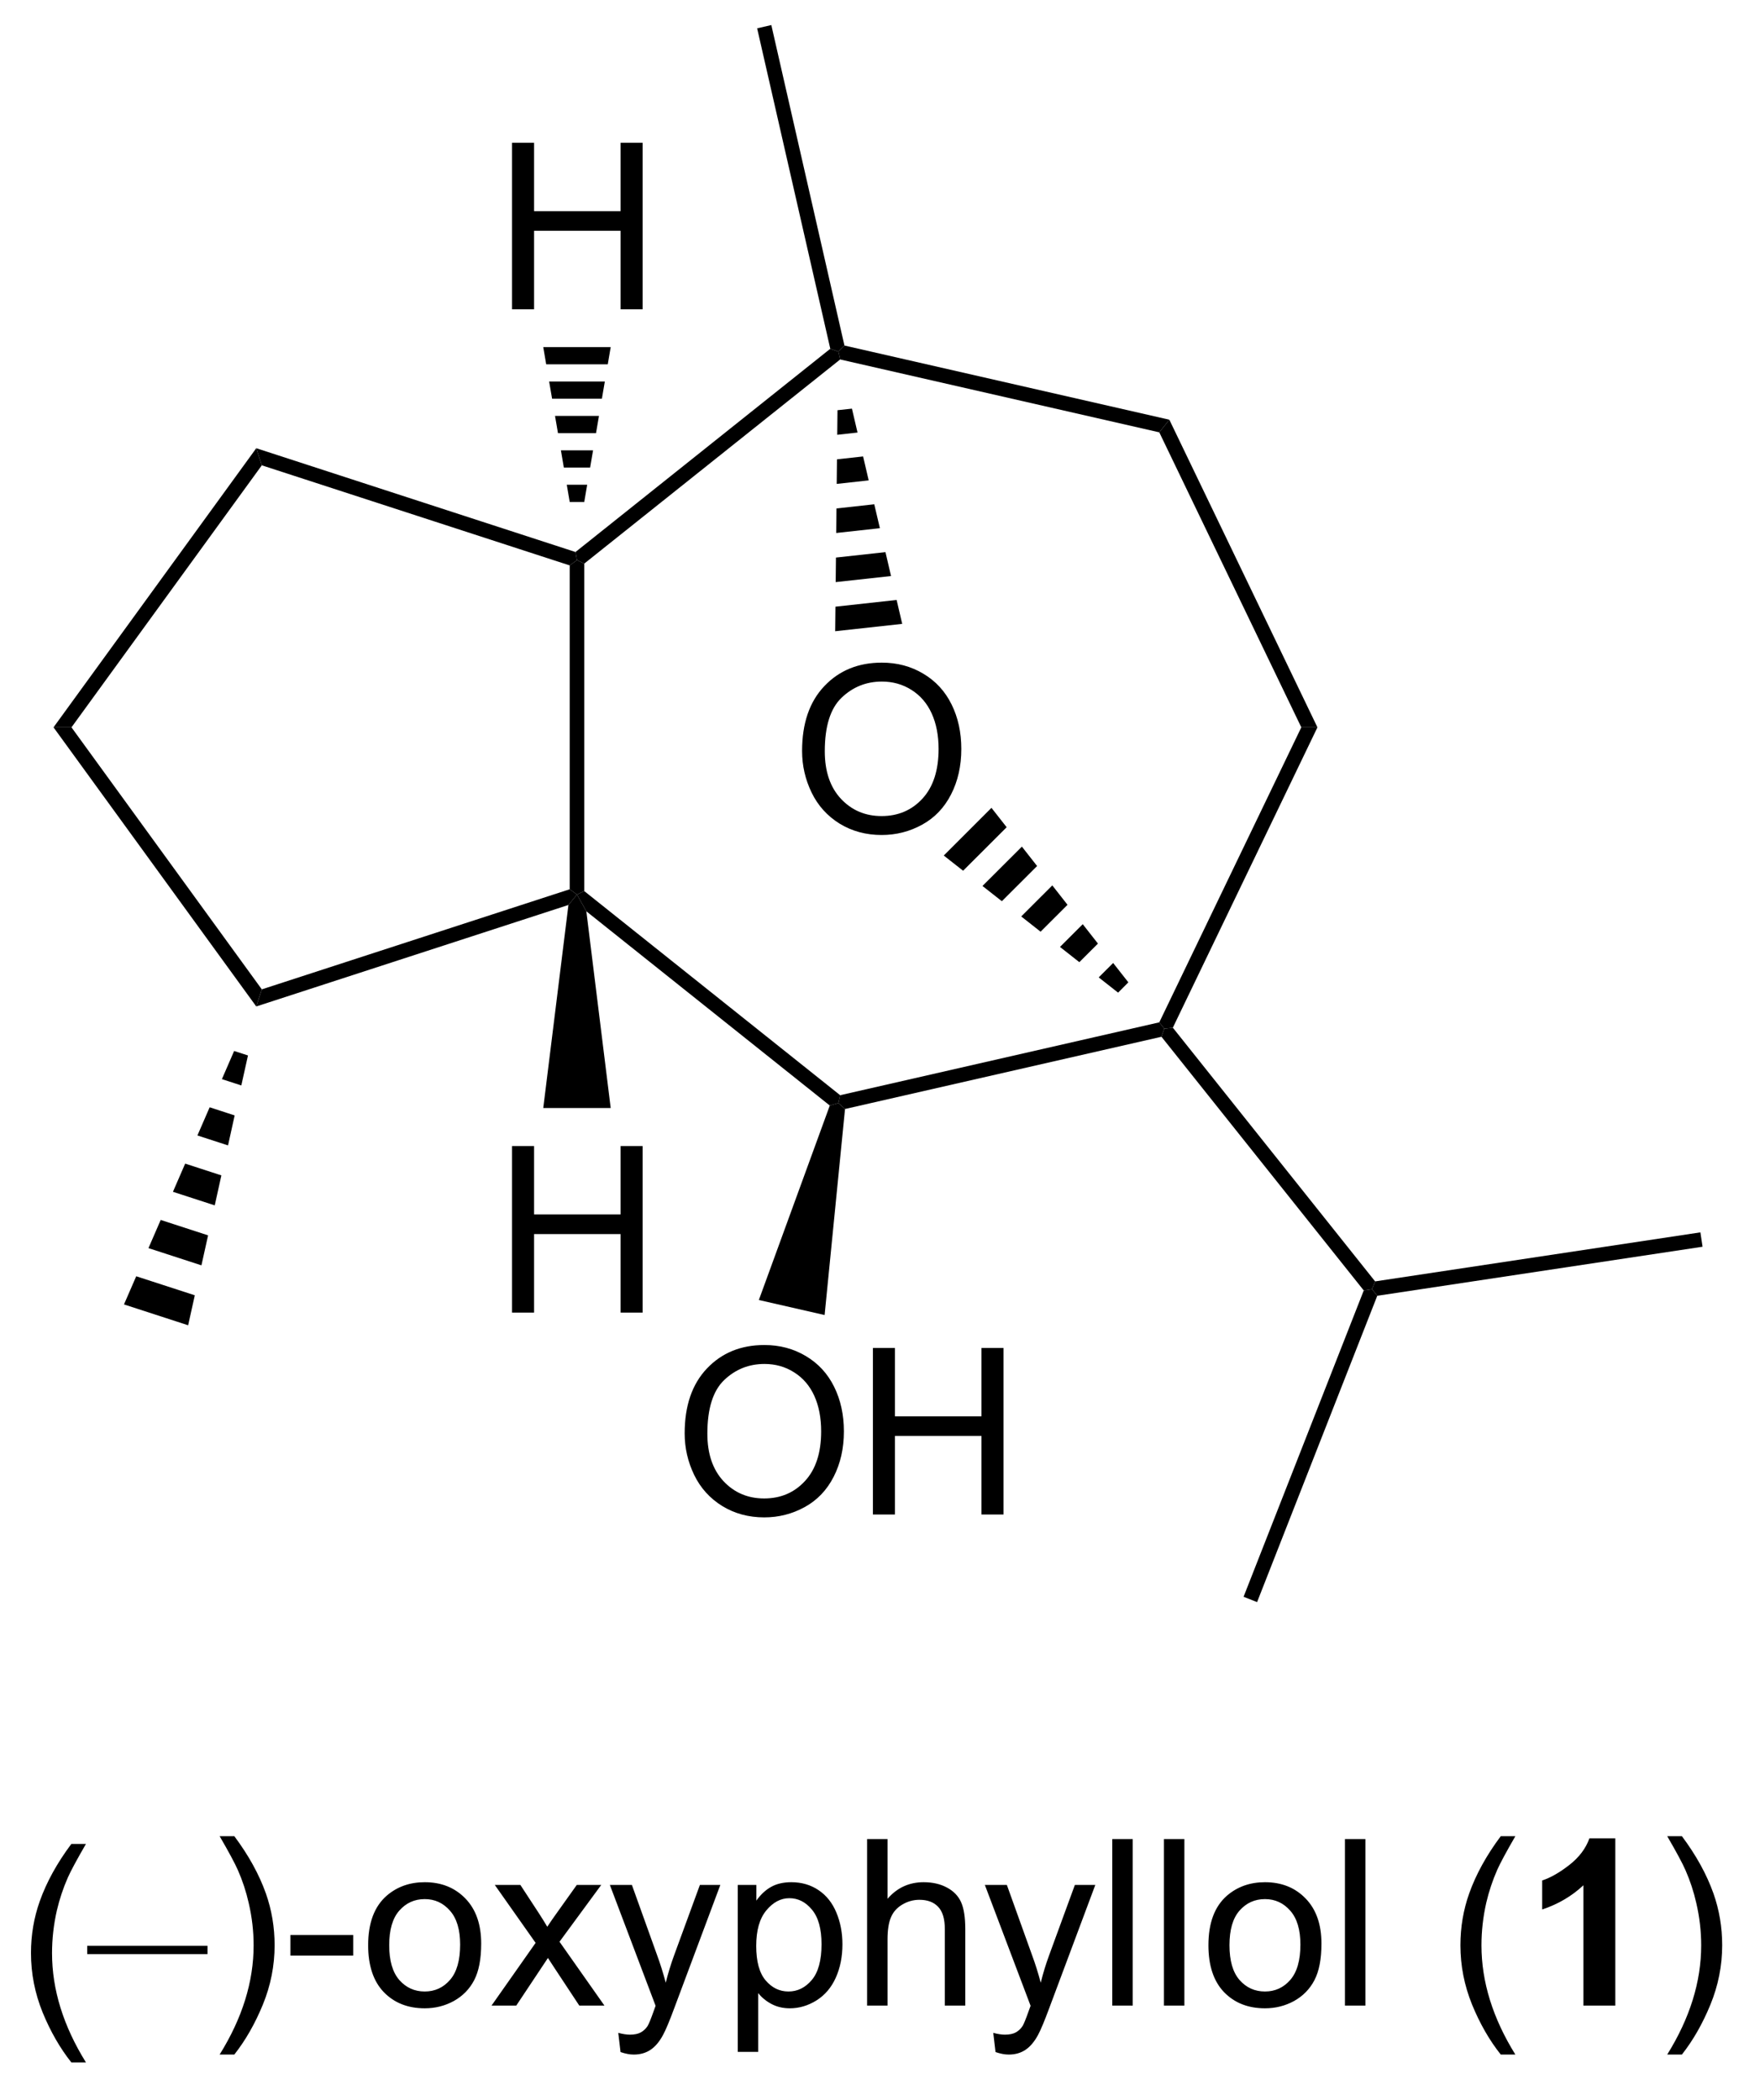
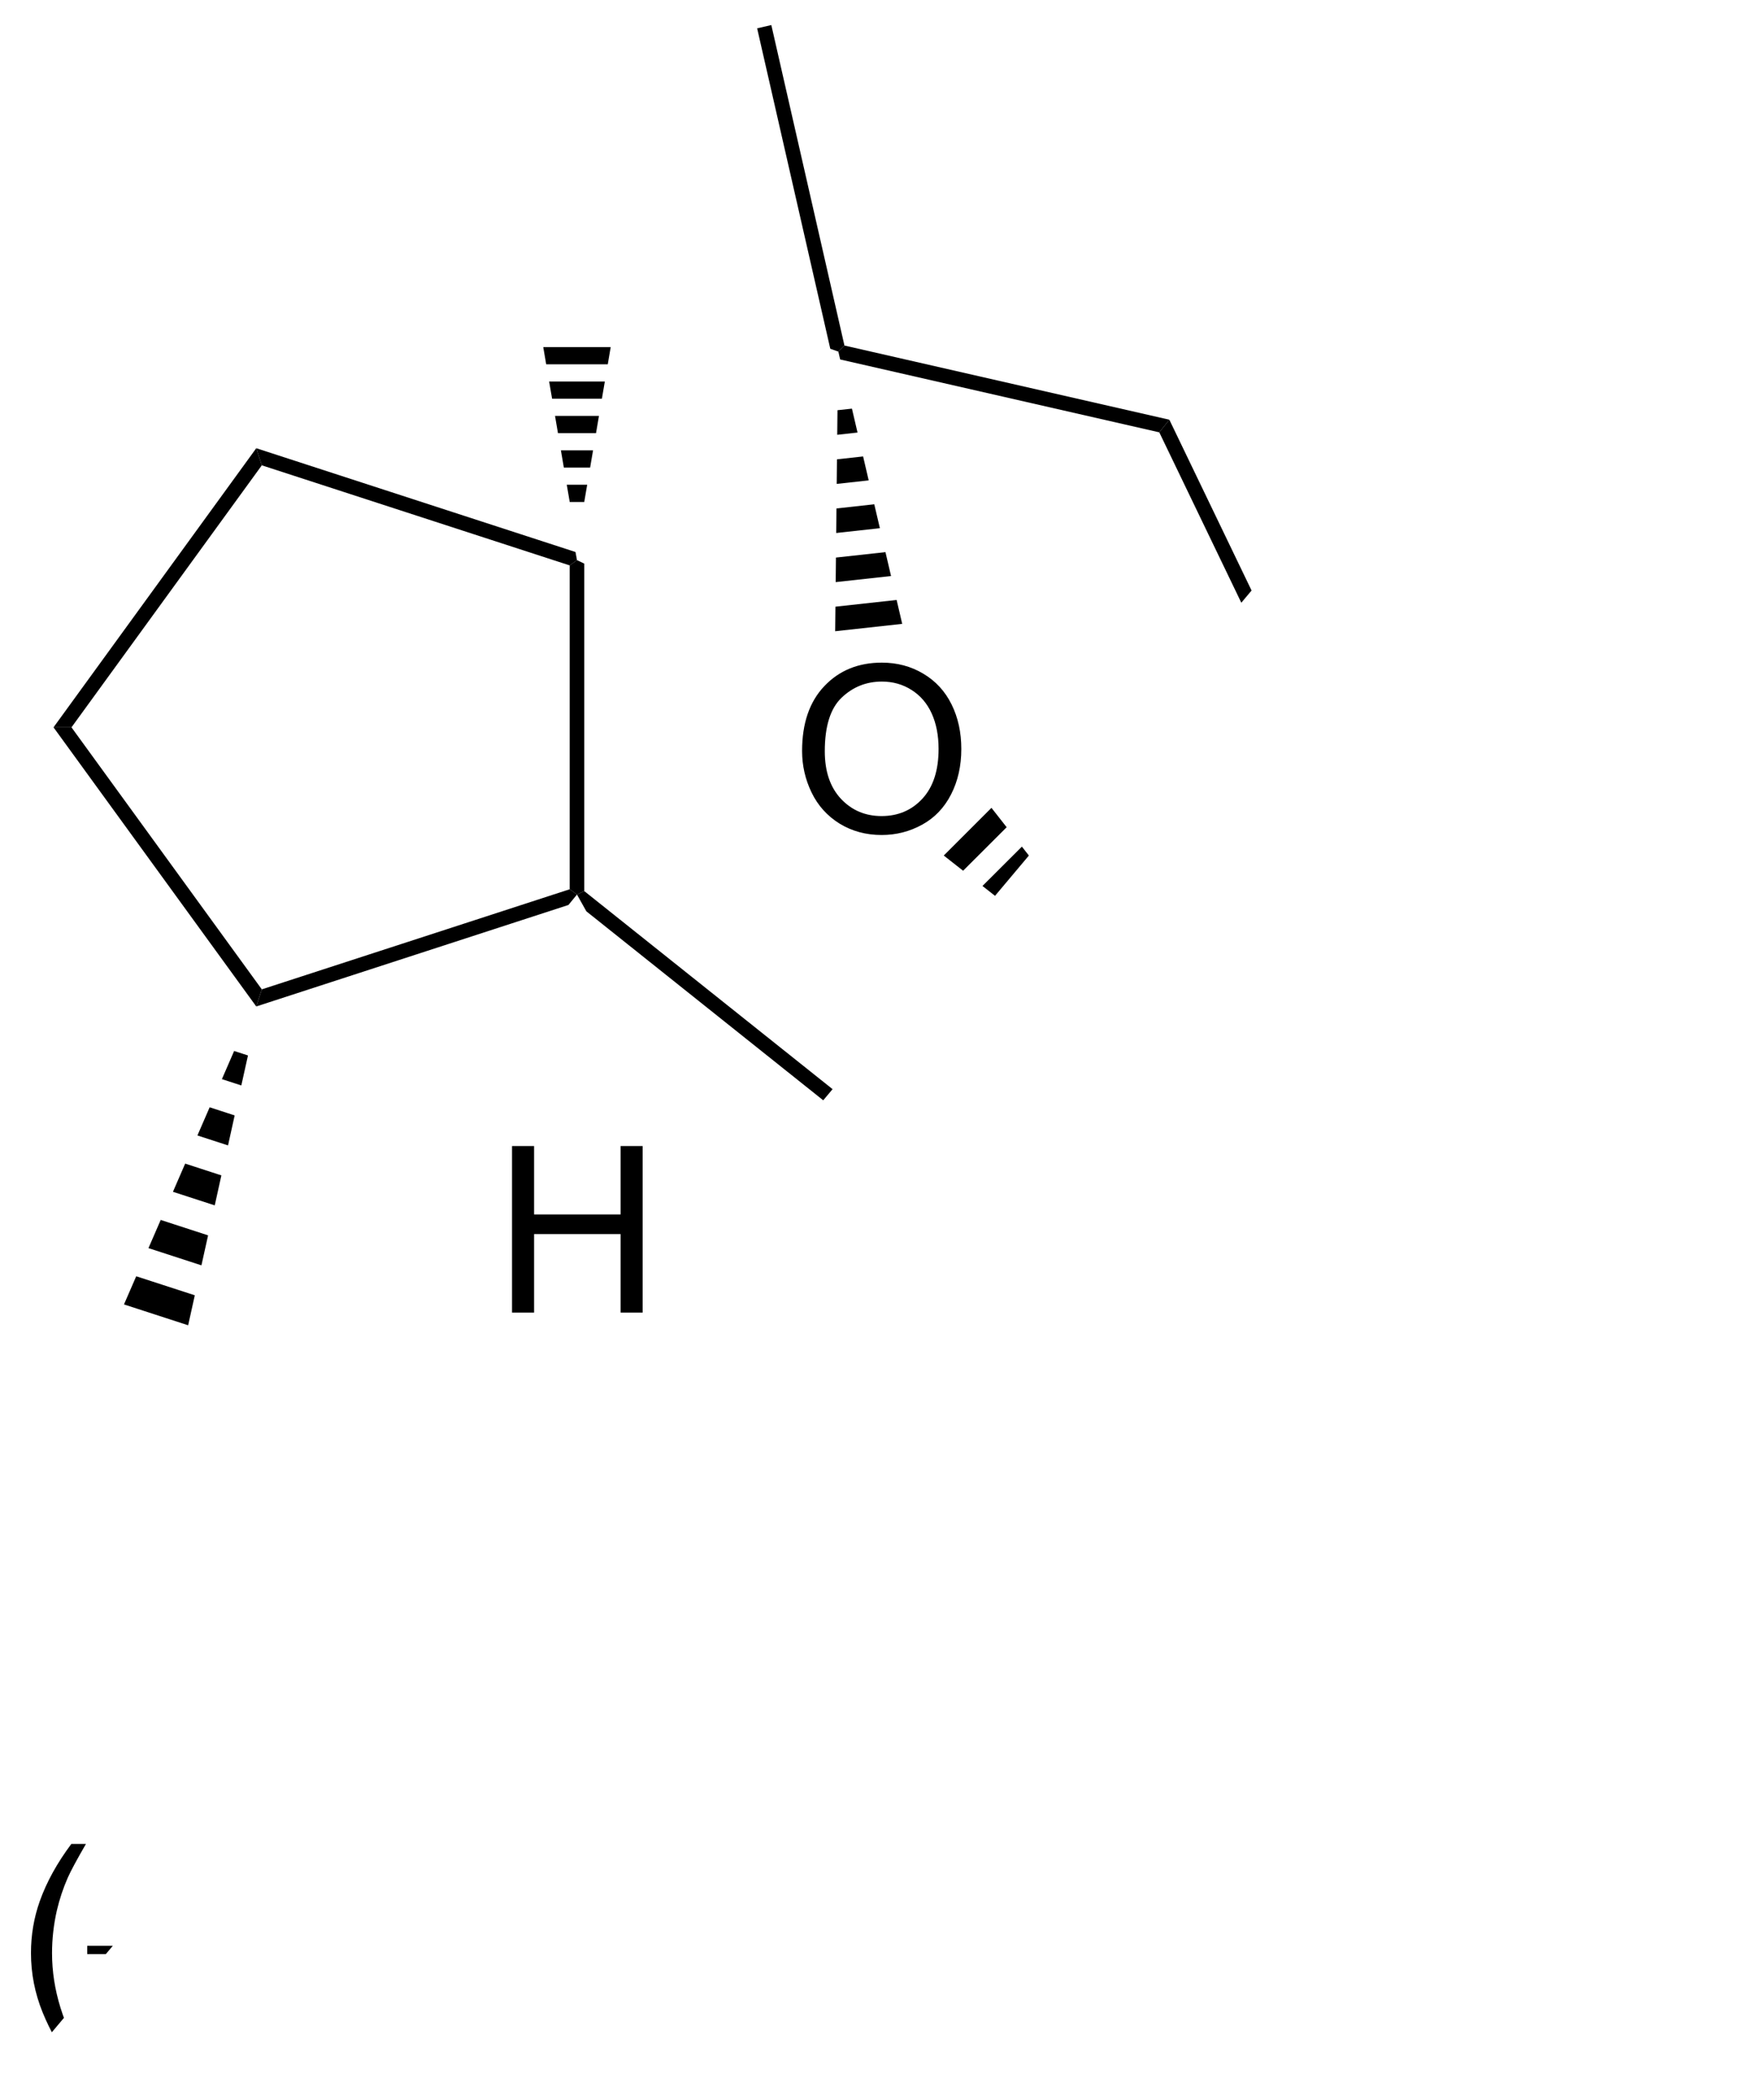
<svg xmlns="http://www.w3.org/2000/svg" stroke-dasharray="none" shape-rendering="auto" font-family="'Dialog'" text-rendering="auto" width="83" fill-opacity="1" color-interpolation="auto" color-rendering="auto" preserveAspectRatio="xMidYMid meet" font-size="12px" viewBox="0 0 83 99" fill="black" stroke="black" image-rendering="auto" stroke-miterlimit="10" stroke-linecap="square" stroke-linejoin="miter" font-style="normal" stroke-width="1" height="99" stroke-dashoffset="0" font-weight="normal" stroke-opacity="1">
  <defs id="genericDefs" />
  <g>
    <defs id="defs1">
      <clipPath clipPathUnits="userSpaceOnUse" id="clipPath1">
-         <path d="M1.144 0.646 L63.16 0.646 L63.16 74.43 L1.144 74.43 L1.144 0.646 Z" />
-       </clipPath>
+         </clipPath>
      <clipPath clipPathUnits="userSpaceOnUse" id="clipPath2">
-         <path d="M239.716 323.951 L239.716 395.684 L300.008 395.684 L300.008 323.951 Z" />
+         <path d="M239.716 323.951 L239.716 395.684 L300.008 323.951 Z" />
      </clipPath>
    </defs>
    <g transform="scale(1.333,1.333) translate(-1.144,-0.646) matrix(1.029,0,0,1.029,-245.428,-332.57)">
      <path d="M242.076 394.711 Q241.493 393.977 241.089 392.993 Q240.688 392.006 240.688 390.951 Q240.688 390.021 240.99 389.17 Q241.341 388.183 242.076 387.201 L242.578 387.201 Q242.107 388.014 241.953 388.362 Q241.716 388.901 241.578 389.487 Q241.412 390.217 241.412 390.956 Q241.412 392.834 242.578 394.711 L242.076 394.711 Z" stroke="none" clip-path="url(#clipPath2)" />
    </g>
    <g transform="matrix(1.371,0,0,1.371,-328.762,-444.288)">
      <path d="M246.935 391.256 L242.797 391.256 L242.797 390.972 L246.935 390.972 L246.935 391.256 Z" stroke="none" clip-path="url(#clipPath2)" />
    </g>
    <g transform="matrix(1.371,0,0,1.371,-328.762,-444.288)">
-       <path d="M247.857 394.711 L247.352 394.711 Q248.521 392.834 248.521 390.956 Q248.521 390.222 248.352 389.498 Q248.219 388.912 247.982 388.373 Q247.828 388.021 247.352 387.201 L247.857 387.201 Q248.592 388.183 248.943 389.17 Q249.243 390.021 249.243 390.951 Q249.243 392.006 248.839 392.993 Q248.435 393.977 247.857 394.711 ZM249.787 391.308 L249.787 390.599 L251.946 390.599 L251.946 391.308 L249.787 391.308 ZM252.461 390.951 Q252.461 389.8 253.102 389.245 Q253.638 388.784 254.407 388.784 Q255.263 388.784 255.805 389.344 Q256.349 389.904 256.349 390.894 Q256.349 391.693 256.107 392.154 Q255.868 392.612 255.409 392.868 Q254.951 393.12 254.407 393.12 Q253.537 393.12 252.998 392.563 Q252.461 392.003 252.461 390.951 ZM253.185 390.951 Q253.185 391.748 253.532 392.146 Q253.881 392.542 254.407 392.542 Q254.93 392.542 255.276 392.144 Q255.625 391.745 255.625 390.928 Q255.625 390.159 255.276 389.764 Q254.928 389.365 254.407 389.365 Q253.881 389.365 253.532 389.761 Q253.185 390.154 253.185 390.951 ZM256.705 393.026 L258.221 390.87 L256.817 388.878 L257.697 388.878 L258.332 389.849 Q258.512 390.128 258.622 390.316 Q258.793 390.058 258.939 389.857 L259.637 388.878 L260.478 388.878 L259.043 390.831 L260.588 393.026 L259.723 393.026 L258.872 391.737 L258.645 391.389 L257.556 393.026 L256.705 393.026 ZM261.142 394.625 L261.064 393.964 Q261.293 394.026 261.465 394.026 Q261.7 394.026 261.84 393.948 Q261.981 393.87 262.072 393.73 Q262.137 393.625 262.286 393.206 Q262.306 393.149 262.348 393.034 L260.775 388.878 L261.533 388.878 L262.395 391.279 Q262.564 391.737 262.697 392.24 Q262.817 391.756 262.986 391.295 L263.872 388.878 L264.575 388.878 L262.997 393.097 Q262.744 393.782 262.603 394.039 Q262.416 394.386 262.174 394.547 Q261.931 394.711 261.596 394.711 Q261.392 394.711 261.142 394.625 ZM265.174 394.618 L265.174 388.878 L265.814 388.878 L265.814 389.417 Q266.041 389.099 266.325 388.943 Q266.611 388.784 267.017 388.784 Q267.549 388.784 267.955 389.058 Q268.361 389.331 268.567 389.829 Q268.775 390.326 268.775 390.92 Q268.775 391.558 268.546 392.068 Q268.317 392.576 267.882 392.849 Q267.447 393.12 266.965 393.12 Q266.614 393.12 266.335 392.972 Q266.056 392.823 265.877 392.597 L265.877 394.618 L265.174 394.618 ZM265.809 390.974 Q265.809 391.776 266.132 392.159 Q266.457 392.542 266.918 392.542 Q267.387 392.542 267.721 392.146 Q268.056 391.748 268.056 390.917 Q268.056 390.123 267.728 389.73 Q267.403 389.334 266.95 389.334 Q266.502 389.334 266.155 389.756 Q265.809 390.175 265.809 390.974 ZM269.623 393.026 L269.623 387.3 L270.326 387.3 L270.326 389.355 Q270.818 388.784 271.568 388.784 Q272.029 388.784 272.368 388.967 Q272.709 389.146 272.855 389.467 Q273 389.787 273 390.396 L273 393.026 L272.297 393.026 L272.297 390.396 Q272.297 389.87 272.068 389.631 Q271.842 389.389 271.422 389.389 Q271.11 389.389 270.834 389.553 Q270.56 389.714 270.443 389.993 Q270.326 390.269 270.326 390.756 L270.326 393.026 L269.623 393.026 ZM274.041 394.625 L273.963 393.964 Q274.192 394.026 274.364 394.026 Q274.598 394.026 274.739 393.948 Q274.879 393.87 274.971 393.73 Q275.036 393.625 275.184 393.206 Q275.205 393.149 275.247 393.034 L273.674 388.878 L274.431 388.878 L275.293 391.279 Q275.463 391.737 275.596 392.24 Q275.715 391.756 275.885 391.295 L276.77 388.878 L277.473 388.878 L275.895 393.097 Q275.642 393.782 275.502 394.039 Q275.314 394.386 275.072 394.547 Q274.83 394.711 274.494 394.711 Q274.291 394.711 274.041 394.625 ZM278.056 393.026 L278.056 387.3 L278.76 387.3 L278.76 393.026 L278.056 393.026 ZM279.834 393.026 L279.834 387.3 L280.537 387.3 L280.537 393.026 L279.834 393.026 ZM281.364 390.951 Q281.364 389.8 282.004 389.245 Q282.541 388.784 283.309 388.784 Q284.166 388.784 284.707 389.344 Q285.252 389.904 285.252 390.894 Q285.252 391.693 285.01 392.154 Q284.77 392.612 284.312 392.868 Q283.853 393.12 283.309 393.12 Q282.439 393.12 281.9 392.563 Q281.364 392.003 281.364 390.951 ZM282.088 390.951 Q282.088 391.748 282.434 392.146 Q282.783 392.542 283.309 392.542 Q283.832 392.542 284.179 392.144 Q284.528 391.745 284.528 390.928 Q284.528 390.159 284.179 389.764 Q283.83 389.365 283.309 389.365 Q282.783 389.365 282.434 389.761 Q282.088 390.154 282.088 390.951 ZM286.06 393.026 L286.06 387.3 L286.764 387.3 L286.764 393.026 L286.06 393.026 ZM291.42 394.711 Q290.836 393.977 290.433 392.993 Q290.032 392.006 290.032 390.951 Q290.032 390.021 290.334 389.17 Q290.685 388.183 291.42 387.201 L291.922 387.201 Q291.451 388.014 291.297 388.362 Q291.06 388.901 290.922 389.487 Q290.756 390.217 290.756 390.956 Q290.756 392.834 291.922 394.711 L291.42 394.711 Z" stroke="none" clip-path="url(#clipPath2)" />
-     </g>
+       </g>
    <g transform="matrix(1.371,0,0,1.371,-328.762,-444.288)">
      <path d="M295.36 393.026 L294.263 393.026 L294.263 388.889 Q293.662 389.451 292.844 389.722 L292.844 388.724 Q293.274 388.584 293.776 388.193 Q294.282 387.8 294.469 387.276 L295.36 387.276 L295.36 393.026 Z" stroke="none" clip-path="url(#clipPath2)" />
    </g>
    <g transform="matrix(1.371,0,0,1.371,-328.762,-444.288)">
      <path d="M297.65 394.711 L297.145 394.711 Q298.314 392.834 298.314 390.956 Q298.314 390.222 298.145 389.498 Q298.012 388.912 297.775 388.373 Q297.622 388.021 297.145 387.201 L297.65 387.201 Q298.385 388.183 298.736 389.17 Q299.036 390.021 299.036 390.951 Q299.036 392.006 298.632 392.993 Q298.228 393.977 297.65 394.711 Z" stroke="none" clip-path="url(#clipPath2)" />
    </g>
    <g transform="matrix(1.371,0,0,1.371,-328.762,-444.288)">
      <path d="M248.612 339.474 L248.803 340.062 L242.256 349.072 L241.638 349.072 Z" stroke="none" clip-path="url(#clipPath2)" />
    </g>
    <g transform="matrix(1.371,0,0,1.371,-328.762,-444.288)">
      <path d="M241.638 349.072 L242.256 349.072 L248.803 358.082 L248.612 358.67 Z" stroke="none" clip-path="url(#clipPath2)" />
    </g>
    <g transform="matrix(1.371,0,0,1.371,-328.762,-444.288)">
      <path d="M248.612 358.67 L248.803 358.082 L259.394 354.64 L259.644 354.822 L259.35 355.18 Z" stroke="none" clip-path="url(#clipPath2)" />
    </g>
    <g transform="matrix(1.371,0,0,1.371,-328.762,-444.288)">
      <path d="M259.894 354.702 L259.644 354.822 L259.394 354.64 L259.394 343.504 L259.644 343.322 L259.894 343.442 Z" stroke="none" clip-path="url(#clipPath2)" />
    </g>
    <g transform="matrix(1.371,0,0,1.371,-328.762,-444.288)">
      <path d="M259.593 343.043 L259.644 343.322 L259.394 343.504 L248.803 340.062 L248.612 339.474 Z" stroke="none" clip-path="url(#clipPath2)" />
    </g>
    <g transform="matrix(1.371,0,0,1.371,-328.762,-444.288)">
      <path d="M259.966 355.398 L259.644 354.822 L259.894 354.702 L268.697 361.722 L268.635 361.992 L268.34 362.077 Z" stroke="none" clip-path="url(#clipPath2)" />
    </g>
    <g transform="matrix(1.371,0,0,1.371,-328.762,-444.288)">
      <path d="M268.864 362.196 L268.635 361.992 L268.697 361.722 L279.674 359.216 L279.847 359.433 L279.749 359.712 Z" stroke="none" clip-path="url(#clipPath2)" />
    </g>
    <g transform="matrix(1.371,0,0,1.371,-328.762,-444.288)">
      <path d="M280.14 359.4 L279.847 359.433 L279.674 359.216 L284.559 349.072 L285.114 349.072 Z" stroke="none" clip-path="url(#clipPath2)" />
    </g>
    <g transform="matrix(1.371,0,0,1.371,-328.762,-444.288)">
      <path d="M285.114 349.072 L284.559 349.072 L279.674 338.928 L280.02 338.494 Z" stroke="none" clip-path="url(#clipPath2)" />
    </g>
    <g transform="matrix(1.371,0,0,1.371,-328.762,-444.288)">
      <path d="M280.02 338.494 L279.674 338.928 L268.697 336.422 L268.635 336.152 L268.844 335.943 Z" stroke="none" clip-path="url(#clipPath2)" />
    </g>
    <g transform="matrix(1.371,0,0,1.371,-328.762,-444.288)">
-       <path d="M268.357 336.054 L268.635 336.152 L268.697 336.422 L259.894 343.442 L259.644 343.322 L259.593 343.043 Z" stroke="none" clip-path="url(#clipPath2)" />
-     </g>
+       </g>
    <g transform="matrix(1.371,0,0,1.371,-328.762,-444.288)">
      <path d="M248.327 360.355 L248.098 361.386 L247.43 361.169 L247.851 360.201 ZM247.869 362.417 L247.641 363.448 L246.588 363.106 L247.009 362.137 ZM247.412 364.479 L247.184 365.51 L245.746 365.043 L246.167 364.074 ZM246.955 366.541 L246.726 367.572 L244.904 366.98 L245.325 366.011 ZM246.498 368.602 L246.269 369.633 L244.062 368.916 L244.483 367.948 Z" stroke="none" clip-path="url(#clipPath2)" />
    </g>
    <g transform="matrix(1.371,0,0,1.371,-328.762,-444.288)">
      <path d="M279.749 359.712 L279.847 359.433 L280.14 359.4 L287.098 368.124 L286.992 368.393 L286.707 368.436 Z" stroke="none" clip-path="url(#clipPath2)" />
    </g>
    <g transform="matrix(1.371,0,0,1.371,-328.762,-444.288)">
      <path d="M268.844 335.943 L268.635 336.152 L268.357 336.054 L265.841 325.035 L266.329 324.923 Z" stroke="none" clip-path="url(#clipPath2)" />
    </g>
    <g transform="matrix(1.371,0,0,1.371,-328.762,-444.288)">
-       <path d="M257.41 334.697 L257.41 328.97 L258.168 328.97 L258.168 331.322 L261.144 331.322 L261.144 328.97 L261.902 328.97 L261.902 334.697 L261.144 334.697 L261.144 331.997 L258.168 331.997 L258.168 334.697 L257.41 334.697 Z" stroke="none" clip-path="url(#clipPath2)" />
-     </g>
+       </g>
    <g transform="matrix(1.371,0,0,1.371,-328.762,-444.288)">
      <path d="M259.394 341.322 L259.293 340.73 L259.995 340.73 L259.894 341.322 ZM259.192 340.139 L259.091 339.547 L260.197 339.547 L260.096 340.139 ZM258.99 338.955 L258.889 338.364 L260.4 338.364 L260.299 338.955 ZM258.788 337.772 L258.686 337.18 L260.602 337.18 L260.501 337.772 ZM258.585 336.589 L258.484 335.997 L260.804 335.997 L260.703 336.589 Z" stroke="none" clip-path="url(#clipPath2)" />
    </g>
    <g transform="matrix(1.371,0,0,1.371,-328.762,-444.288)">
      <path d="M257.41 369.197 L257.41 363.47 L258.168 363.47 L258.168 365.822 L261.144 365.822 L261.144 363.47 L261.902 363.47 L261.902 369.197 L261.144 369.197 L261.144 366.497 L258.168 366.497 L258.168 369.197 L257.41 369.197 Z" stroke="none" clip-path="url(#clipPath2)" />
    </g>
    <g transform="matrix(1.371,0,0,1.371,-328.762,-444.288)">
-       <path d="M259.35 355.18 L259.644 354.822 L259.966 355.398 L260.804 362.163 L258.484 362.163 Z" stroke="none" clip-path="url(#clipPath2)" />
-     </g>
+       </g>
    <g transform="matrix(1.371,0,0,1.371,-328.762,-444.288)">
      <path d="M263.348 373.351 Q263.348 371.924 264.114 371.119 Q264.879 370.312 266.09 370.312 Q266.882 370.312 267.517 370.692 Q268.155 371.07 268.489 371.747 Q268.825 372.424 268.825 373.283 Q268.825 374.156 268.473 374.843 Q268.122 375.531 267.476 375.885 Q266.832 376.239 266.085 376.239 Q265.278 376.239 264.64 375.848 Q264.004 375.455 263.676 374.781 Q263.348 374.103 263.348 373.351 ZM264.129 373.361 Q264.129 374.398 264.684 374.994 Q265.241 375.588 266.082 375.588 Q266.937 375.588 267.489 374.986 Q268.043 374.385 268.043 373.281 Q268.043 372.58 267.807 372.059 Q267.57 371.538 267.114 371.252 Q266.661 370.963 266.093 370.963 Q265.288 370.963 264.707 371.517 Q264.129 372.07 264.129 373.361 ZM269.823 376.14 L269.823 370.413 L270.581 370.413 L270.581 372.765 L273.558 372.765 L273.558 370.413 L274.316 370.413 L274.316 376.14 L273.558 376.14 L273.558 373.439 L270.581 373.439 L270.581 376.14 L269.823 376.14 Z" stroke="none" clip-path="url(#clipPath2)" />
    </g>
    <g transform="matrix(1.371,0,0,1.371,-328.762,-444.288)">
      <path d="M268.34 362.077 L268.635 361.992 L268.864 362.196 L268.162 369.281 L265.9 368.764 Z" stroke="none" clip-path="url(#clipPath2)" />
    </g>
    <g transform="matrix(1.371,0,0,1.371,-328.762,-444.288)">
      <path d="M267.387 349.886 Q267.387 348.459 268.153 347.654 Q268.918 346.847 270.129 346.847 Q270.921 346.847 271.556 347.227 Q272.194 347.605 272.528 348.282 Q272.864 348.959 272.864 349.818 Q272.864 350.691 272.512 351.378 Q272.161 352.066 271.515 352.42 Q270.871 352.774 270.124 352.774 Q269.317 352.774 268.679 352.384 Q268.043 351.99 267.715 351.316 Q267.387 350.639 267.387 349.886 ZM268.168 349.897 Q268.168 350.933 268.723 351.529 Q269.28 352.123 270.121 352.123 Q270.976 352.123 271.528 351.522 Q272.082 350.92 272.082 349.816 Q272.082 349.115 271.845 348.594 Q271.608 348.074 271.153 347.787 Q270.7 347.498 270.132 347.498 Q269.327 347.498 268.746 348.053 Q268.168 348.605 268.168 349.897 Z" stroke="none" clip-path="url(#clipPath2)" />
    </g>
    <g transform="matrix(1.371,0,0,1.371,-328.762,-444.288)">
      <path d="M269.102 338.113 L269.294 338.935 L268.596 339.012 L268.605 338.167 ZM269.486 339.757 L269.678 340.58 L268.578 340.701 L268.587 339.856 ZM269.87 341.402 L270.063 342.224 L268.56 342.389 L268.57 341.545 ZM270.255 343.047 L270.447 343.869 L268.543 344.078 L268.552 343.234 ZM270.639 344.692 L270.831 345.514 L268.525 345.767 L268.534 344.923 Z" stroke="none" clip-path="url(#clipPath2)" />
    </g>
    <g transform="matrix(1.371,0,0,1.371,-328.762,-444.288)">
      <path d="M273.901 351.84 L274.424 352.507 L272.926 354.003 L272.26 353.48 ZM274.948 353.174 L275.471 353.841 L274.259 355.051 L273.592 354.527 ZM275.994 354.507 L276.517 355.174 L275.591 356.099 L274.925 355.575 ZM277.041 355.841 L277.564 356.508 L276.924 357.147 L276.258 356.623 ZM278.087 357.175 L278.61 357.841 L278.257 358.195 L277.59 357.671 Z" stroke="none" clip-path="url(#clipPath2)" />
    </g>
    <g transform="matrix(1.371,0,0,1.371,-328.762,-444.288)">
      <path d="M286.707 368.436 L286.992 368.393 L287.172 368.619 L283.038 379.152 L282.573 378.969 Z" stroke="none" clip-path="url(#clipPath2)" />
    </g>
    <g transform="matrix(1.371,0,0,1.371,-328.762,-444.288)">
      <path d="M287.172 368.619 L286.992 368.393 L287.098 368.124 L298.287 366.438 L298.361 366.932 Z" stroke="none" clip-path="url(#clipPath2)" />
    </g>
  </g>
</svg>